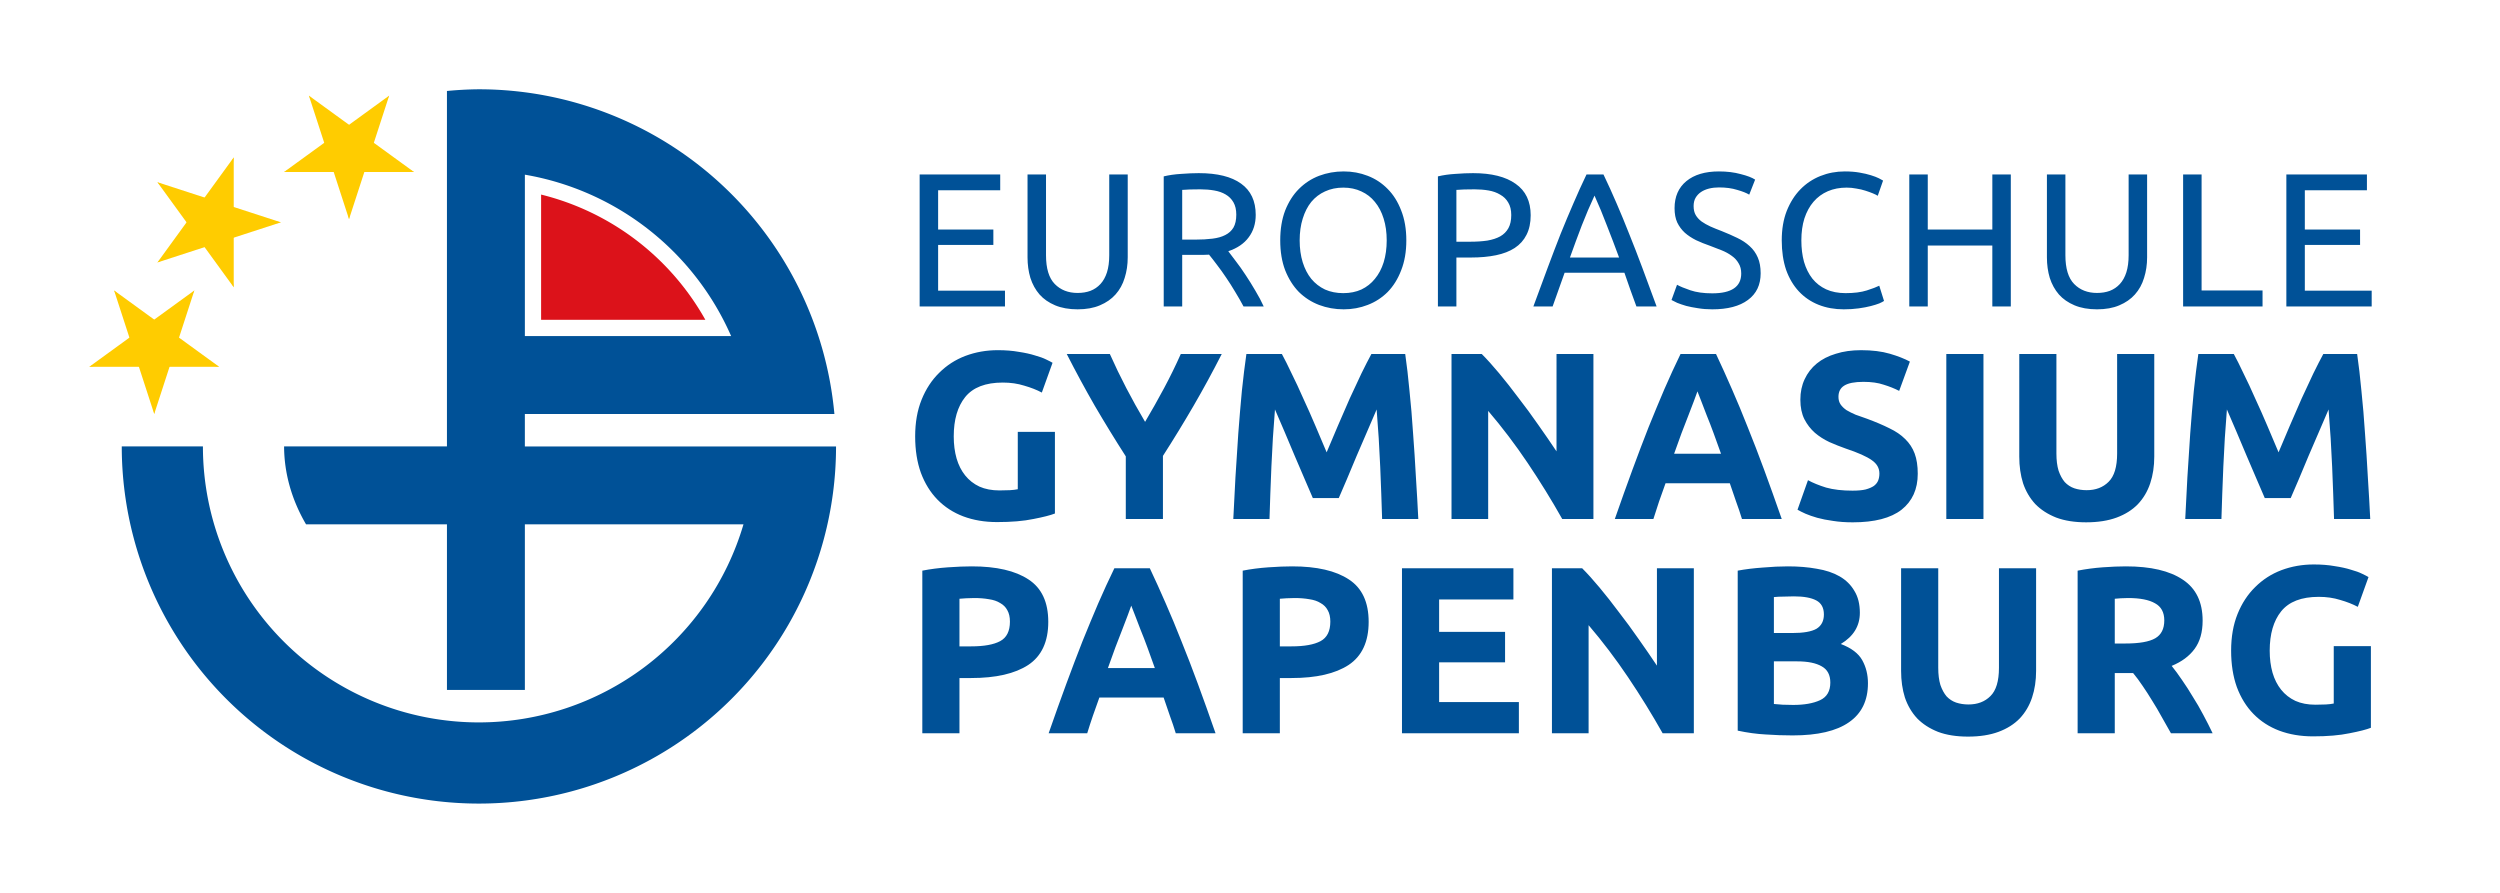
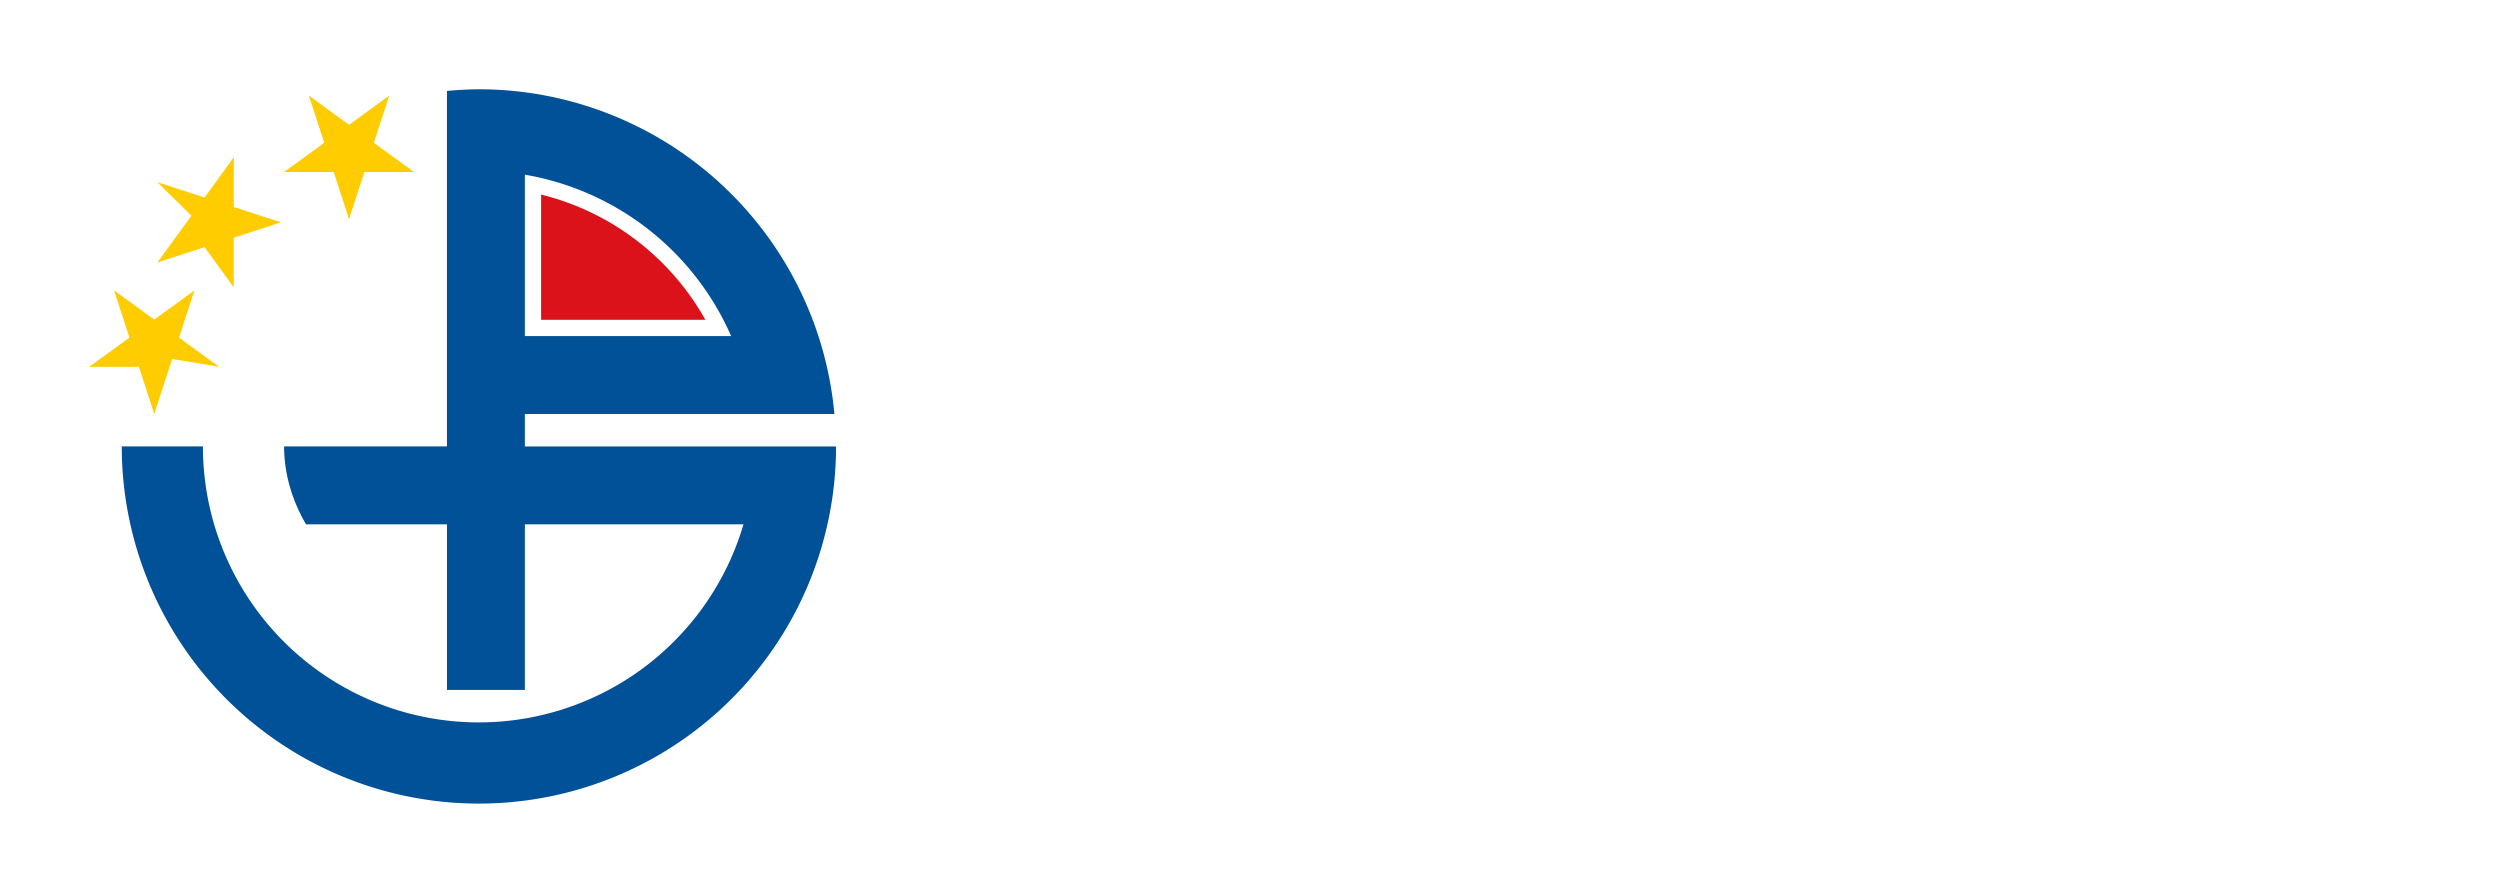
<svg xmlns="http://www.w3.org/2000/svg" xmlns:xlink="http://www.w3.org/1999/xlink" width="280" height="100">
  <defs>
    <g id="b">
      <path id="a" d="M0 0v1h.5z" transform="rotate(18 3.157 -.5)" />
      <use width="100%" height="100%" transform="scale(-1 1)" xlink:href="#a" />
    </g>
    <g id="c">
      <use width="100%" height="100%" transform="rotate(72)" xlink:href="#b" />
      <use width="100%" height="100%" transform="rotate(144)" xlink:href="#b" />
    </g>
-     <path id="d" d="M0 0v1h.5z" transform="rotate(18 3.157 -.5)" />
    <path id="e" d="M0 0v1h.5z" transform="rotate(18 3.157 -.5)" />
  </defs>
  <path fill="#005197" d="M53.636 10a40 40 0 0 0-3.578.19V50h-18.24a29.012 21.818 0 0 0 2.46 8.727h15.78v18.546h8.727V58.727H83.27A30.91 30.91 0 0 1 53.636 80.91 30.91 30.91 0 0 1 22.727 50h-9.09a40 40 0 0 0 40 40.001 40 40 0 0 0 40-40H58.784v-3.636h34.669A40 40 0 0 0 53.636 10zm5.15 9.564a30.91 30.91 0 0 1 23.099 18.072h-23.1z" />
  <path fill="#dc121a" d="M60.604 21.792v14.026H79a29.09 29.09 0 0 0-18.397-14.026z" />
  <g fill="#fc0">
    <path d="M17.273 46.364l2.363-7.273-3.637-1.182z" />
    <path d="M17.273 46.364L14.91 39.09l3.636-1.182z" />
    <path d="M10 41.08h7.647v-3.824z" />
    <path d="M10 41.08l6.187-4.495 2.247 3.093z" />
    <g>
      <path d="M12.778 32.53l2.363 7.273 3.636-1.182z" />
      <path d="M12.778 32.53l6.186 4.495-2.247 3.093z" />
    </g>
    <g>
-       <path d="M24.545 41.08h-7.647v-3.824z" />
      <path d="M24.545 41.08l-6.186-4.495-2.247 3.093z" />
      <g>
        <path d="M21.768 32.53l-2.364 7.273-3.636-1.182z" />
        <path d="M21.768 32.53l-6.187 4.495 2.247 3.093z" />
      </g>
    </g>
    <g>
      <path d="M31.462 24.901l-7.273-2.363-1.181 3.637z" />
      <path d="M31.462 24.901l-7.273 2.363-1.181-3.636z" />
      <path d="M26.178 32.174v-7.647h-3.823z" />
      <path d="M26.178 32.174l-4.495-6.187 3.094-2.247z" />
      <g>
        <path d="M17.629 29.396l7.272-2.363-1.181-3.636z" />
        <path d="M17.629 29.396l4.494-6.186 3.094 2.247z" />
      </g>
      <g>
        <path d="M26.178 17.629v7.647h-3.823z" />
        <path d="M26.178 17.629l-4.495 6.186 3.094 2.248z" />
        <g>
          <path d="M17.629 20.407L24.9 22.77l-1.181 3.636z" />
-           <path d="M17.629 20.407l4.494 6.186 3.094-2.247z" />
        </g>
      </g>
    </g>
    <g>
      <path d="M39.09 24.545l2.364-7.272-3.636-1.182z" />
      <path d="M39.09 24.545l-2.362-7.272 3.636-1.182z" />
      <path d="M31.818 19.261h7.647v-3.823z" />
      <path d="M31.818 19.261l6.187-4.494 2.247 3.093z" />
      <g>
        <path d="M34.596 10.712l2.363 7.273 3.637-1.182z" />
        <path d="M34.596 10.712l6.187 4.495-2.248 3.093z" />
      </g>
      <g>
        <path d="M46.364 19.261h-7.647v-3.823z" />
        <path d="M46.364 19.261l-6.187-4.494-2.247 3.093z" />
        <g>
          <path d="M43.586 10.712l-2.363 7.273-3.637-1.182z" />
          <path d="M43.586 10.712l-6.187 4.495 2.248 3.093z" />
        </g>
      </g>
    </g>
  </g>
  <g style="line-height:1.25">
-     <path fill="#005197" d="M259.7 66.847q-2.906 0-4.213 1.626-1.28 1.6-1.28 4.4 0 1.36.32 2.48.32 1.094.96 1.894.64.8 1.6 1.253.96.427 2.24.427.694 0 1.174-.027.506-.027.88-.107v-6.426h4.16v9.146q-.747.294-2.4.614-1.654.346-4.08.346-2.08 0-3.787-.64-1.68-.64-2.88-1.866-1.2-1.227-1.867-3.014-.64-1.786-.64-4.08 0-2.32.72-4.106.72-1.787 1.974-3.014 1.253-1.253 2.933-1.893 1.707-.64 3.627-.64 1.306 0 2.346.187 1.067.16 1.814.4.773.213 1.253.453.507.24.72.373l-1.2 3.334q-.853-.454-1.973-.774-1.094-.346-2.4-.346zm-21.593-3.414q4.16 0 6.373 1.494 2.214 1.466 2.214 4.586 0 1.947-.907 3.174-.88 1.2-2.56 1.893.56.693 1.173 1.6.614.88 1.2 1.867.614.96 1.174 2.026.56 1.04 1.04 2.054h-4.667q-.507-.907-1.04-1.84-.507-.934-1.067-1.814-.533-.88-1.066-1.653-.534-.8-1.067-1.44h-2.053v6.747h-4.16V63.913q1.36-.266 2.8-.373 1.466-.107 2.613-.107zm.24 3.547q-.453 0-.827.027-.346.026-.666.053v5.013h1.173q2.347 0 3.36-.586 1.013-.587 1.013-2 0-1.36-1.04-1.92-1.013-.587-3.013-.587zm-17.93 15.52q-1.947 0-3.36-.533-1.414-.56-2.347-1.52-.907-.987-1.36-2.32-.427-1.36-.427-2.987V63.647h4.16v11.146q0 1.12.24 1.92.267.774.693 1.28.454.48 1.067.694.64.213 1.387.213 1.52 0 2.453-.933.96-.934.96-3.174V63.647h4.16V75.14q0 1.627-.453 2.987-.454 1.36-1.387 2.346-.933.96-2.373 1.494-1.44.533-3.414.533zm-19.634-.133q-1.52 0-3.04-.107-1.493-.08-3.12-.427v-17.92q1.28-.24 2.8-.346 1.52-.134 2.827-.134 1.76 0 3.226.267 1.494.24 2.56.853 1.067.614 1.654 1.627.613.987.613 2.453 0 2.214-2.133 3.494 1.76.666 2.4 1.813.64 1.147.64 2.587 0 2.906-2.134 4.373-2.106 1.467-6.293 1.467zm-2.107-8.294v4.774q.454.053.987.08.533.026 1.173.026 1.867 0 3.014-.533 1.146-.533 1.146-1.973 0-1.28-.96-1.814-.96-.56-2.746-.56zm0-3.173h2.027q1.92 0 2.747-.48.826-.507.826-1.6 0-1.12-.853-1.573-.853-.454-2.507-.454-.533 0-1.146.027-.614 0-1.094.053zm-12.46 11.227q-1.786-3.174-3.866-6.267-2.08-3.093-4.427-5.84v12.107h-4.106v-18.48h3.386q.88.88 1.947 2.16 1.067 1.28 2.16 2.746 1.12 1.44 2.213 3.014 1.094 1.546 2.054 2.986V63.647h4.133v18.48zm-29.195 0v-18.48h12.48v3.493h-8.32v3.627h7.386v3.413h-7.386v4.453h8.933v3.494zM144.73 63.433q4.133 0 6.347 1.467 2.213 1.44 2.213 4.747 0 3.333-2.24 4.826-2.24 1.467-6.4 1.467h-1.307v6.187h-4.16V63.913q1.36-.266 2.88-.373 1.52-.107 2.667-.107zm.267 3.547q-.454 0-.907.027-.427.026-.747.053v5.333h1.307q2.16 0 3.253-.586 1.094-.587 1.094-2.187 0-.773-.294-1.28-.266-.507-.8-.8-.506-.32-1.253-.427-.747-.133-1.653-.133zm-13.31 15.147q-.292-.96-.666-1.974l-.693-2.026h-7.2q-.347 1.013-.72 2.026-.347 1.014-.64 1.974h-4.32q1.04-2.987 1.973-5.52.934-2.534 1.814-4.774.906-2.24 1.76-4.24.88-2.026 1.813-3.946h3.973q.907 1.92 1.787 3.946.88 2 1.76 4.24.907 2.24 1.84 4.774.933 2.533 1.973 5.52zm-4.986-14.294q-.133.4-.4 1.094l-.613 1.6q-.347.906-.773 2-.4 1.093-.827 2.293h5.253q-.426-1.2-.826-2.293-.4-1.094-.774-2-.346-.907-.613-1.6-.267-.694-.427-1.094zm-17.854-4.4q4.133 0 6.346 1.467 2.214 1.44 2.214 4.747 0 3.333-2.24 4.826-2.24 1.467-6.4 1.467h-1.307v6.187h-4.16V63.913q1.36-.266 2.88-.373 1.52-.107 2.667-.107zm.266 3.547q-.453 0-.906.027-.427.026-.747.053v5.333h1.307q2.16 0 3.253-.586 1.093-.587 1.093-2.187 0-.773-.293-1.28-.267-.507-.8-.8-.507-.32-1.253-.427-.747-.133-1.654-.133zm141.073-27.333q.48.88 1.093 2.186.64 1.28 1.307 2.8.693 1.494 1.36 3.067l1.253 2.96 1.253-2.96q.667-1.573 1.334-3.067.693-1.52 1.306-2.8.64-1.306 1.12-2.186H264q.267 1.84.48 4.133.24 2.267.4 4.747.187 2.453.32 4.933.16 2.48.267 4.667h-4.054q-.08-2.694-.213-5.867t-.4-6.4q-.48 1.12-1.067 2.48l-1.173 2.72q-.56 1.36-1.093 2.613-.534 1.227-.907 2.107h-2.907q-.373-.88-.906-2.107-.534-1.253-1.12-2.613-.56-1.36-1.147-2.72t-1.067-2.48q-.266 3.227-.4 6.4-.133 3.173-.213 5.867h-4.053q.106-2.187.24-4.667l.32-4.933q.186-2.48.4-4.747.24-2.293.506-4.133zM233.652 58.5q-1.947 0-3.36-.533-1.414-.56-2.347-1.52-.907-.987-1.36-2.32-.427-1.36-.427-2.987V39.647h4.16v11.146q0 1.12.24 1.92.267.774.694 1.28.453.48 1.066.694.64.213 1.387.213 1.52 0 2.453-.933.96-.934.96-3.174V39.647h4.16V51.14q0 1.627-.453 2.987t-1.387 2.346q-.933.96-2.373 1.494-1.44.533-3.413.533zm-15.665-18.853h4.16v18.48h-4.16zm-10.48 15.306q.88 0 1.44-.133.586-.16.933-.4.347-.267.48-.613.133-.347.133-.774 0-.906-.853-1.493-.853-.613-2.933-1.307-.907-.32-1.814-.72-.906-.426-1.626-1.04-.72-.64-1.174-1.52-.453-.906-.453-2.186 0-1.28.48-2.294.48-1.04 1.36-1.76.88-.72 2.133-1.093 1.254-.4 2.827-.4 1.867 0 3.227.4 1.36.4 2.24.88l-1.2 3.28q-.774-.4-1.734-.693-.933-.32-2.266-.32-1.494 0-2.16.426-.64.4-.64 1.254 0 .506.24.853t.666.64q.454.267 1.014.507.586.213 1.28.453 1.44.533 2.506 1.067 1.067.506 1.76 1.2.72.693 1.067 1.626.347.934.347 2.267 0 2.587-1.814 4.027-1.813 1.413-5.466 1.413-1.227 0-2.214-.16-.986-.133-1.76-.347-.746-.213-1.306-.453-.534-.24-.907-.453l1.173-3.307q.827.453 2.027.827 1.227.346 2.987.346zM195.1 58.127q-.293-.96-.666-1.974l-.694-2.026h-7.2q-.346 1.013-.72 2.026-.346 1.014-.64 1.974h-4.32q1.04-2.987 1.974-5.52.933-2.534 1.813-4.774.907-2.24 1.76-4.24.88-2.026 1.813-3.946h3.974q.906 1.92 1.786 3.946.88 2 1.76 4.24.907 2.24 1.84 4.774.934 2.533 1.974 5.52zm-4.986-14.294q-.134.4-.4 1.094l-.614 1.6q-.346.906-.773 2-.4 1.093-.827 2.293h5.254q-.427-1.2-.827-2.293-.4-1.094-.773-2l-.614-1.6q-.266-.694-.426-1.094zM174.97 58.127q-1.787-3.174-3.867-6.267-2.08-3.093-4.427-5.84v12.107h-4.106v-18.48h3.386q.88.88 1.947 2.16 1.067 1.28 2.16 2.746 1.12 1.44 2.213 3.014 1.094 1.546 2.054 2.986V39.647h4.133v18.48zm-31.4-18.48q.48.88 1.094 2.186.64 1.28 1.306 2.8.694 1.494 1.36 3.067l1.254 2.96q.586-1.387 1.253-2.96.667-1.573 1.333-3.067.694-1.52 1.307-2.8.64-1.306 1.12-2.186h3.787q.266 1.84.48 4.133.24 2.267.4 4.747.186 2.453.32 4.933.16 2.48.266 4.667h-4.053q-.08-2.694-.213-5.867-.134-3.173-.4-6.4-.48 1.12-1.067 2.48l-1.173 2.72q-.56 1.36-1.094 2.613-.533 1.227-.906 2.107h-2.907q-.373-.88-.907-2.107-.533-1.253-1.12-2.613-.56-1.36-1.146-2.72-.587-1.36-1.067-2.48-.267 3.227-.4 6.4-.133 3.173-.213 5.867h-4.054q.107-2.187.24-4.667l.32-4.933q.187-2.48.4-4.747.24-2.293.507-4.133zm-15.32 7.6q1.12-1.894 2.133-3.787t1.866-3.813h4.587q-1.52 2.986-3.147 5.786-1.626 2.8-3.44 5.627v7.067h-4.16v-7.014q-1.813-2.826-3.466-5.653-1.627-2.827-3.147-5.813h4.827q.853 1.92 1.84 3.813.986 1.893 2.106 3.787zm-15.938-4.4q-2.906 0-4.213 1.626-1.28 1.6-1.28 4.4 0 1.36.32 2.48.32 1.094.96 1.894.64.8 1.6 1.253.96.427 2.24.427.693 0 1.173-.027.507-.027.88-.107v-6.426h4.16v9.146q-.746.294-2.4.614-1.653.346-4.08.346-2.08 0-3.786-.64-1.68-.64-2.88-1.866-1.2-1.227-1.867-3.014-.64-1.786-.64-4.08 0-2.32.72-4.106.72-1.787 1.973-3.014 1.254-1.253 2.934-1.893 1.706-.64 3.626-.64 1.307 0 2.347.187 1.067.16 1.813.4.774.213 1.254.453.506.24.72.373l-1.2 3.334q-.854-.454-1.974-.774-1.093-.346-2.4-.346zm143.76-8.522V19.541h9.024v1.77h-6.955v4.395h6.187v1.728h-6.187v5.12h7.488v1.771zm-2.667-1.792v1.792h-8.896V19.541h2.069v12.992zm-18.539 2.112q-1.45 0-2.517-.448t-1.75-1.216q-.682-.79-1.024-1.856-.32-1.067-.32-2.304v-9.28h2.07v9.045q0 2.22.981 3.222.981 1.002 2.56 1.002.79 0 1.43-.234.66-.256 1.13-.768.47-.512.725-1.302.256-.81.256-1.92v-9.045h2.07v9.28q0 1.237-.342 2.304-.32 1.067-1.024 1.856-.682.768-1.749 1.216-1.045.448-2.496.448zm-11.724-15.104h2.069v14.784h-2.07v-6.827h-7.231v6.827h-2.07V19.541h2.07v6.165h7.232zM206.51 34.645q-1.557 0-2.837-.512-1.28-.512-2.197-1.493-.918-.982-1.43-2.41-.49-1.452-.49-3.308 0-1.856.554-3.285.576-1.45 1.536-2.432.96-.981 2.24-1.493 1.28-.512 2.731-.512.917 0 1.643.128.746.128 1.28.298.554.171.896.342.341.17.469.256l-.597 1.706q-.192-.128-.555-.277-.363-.15-.832-.299-.448-.149-1.003-.234-.533-.107-1.088-.107-1.173 0-2.112.405-.938.406-1.6 1.174-.661.768-1.024 1.877-.341 1.088-.341 2.453 0 1.323.299 2.411.32 1.088.938 1.877.619.768 1.536 1.195.939.427 2.176.427 1.43 0 2.368-.299.939-.299 1.408-.533l.534 1.706q-.15.107-.534.278-.384.15-.96.298-.576.15-1.344.256-.768.107-1.664.107zm-14.736-1.792q3.243 0 3.243-2.219 0-.682-.299-1.152-.277-.49-.768-.832-.49-.362-1.13-.618-.619-.256-1.323-.512-.81-.278-1.536-.619-.725-.363-1.259-.832-.533-.49-.853-1.152-.299-.661-.299-1.6 0-1.941 1.323-3.03 1.323-1.087 3.648-1.087 1.344 0 2.432.298 1.11.278 1.621.62l-.661 1.684q-.448-.277-1.344-.533-.875-.277-2.048-.277-.597 0-1.11.128-.511.128-.895.384t-.619.661q-.213.384-.213.917 0 .598.234 1.003.235.405.662.725.426.3.981.555.576.256 1.259.512.96.384 1.749.768.81.384 1.387.917.597.534.917 1.28.32.726.32 1.771 0 1.941-1.43 2.987-1.407 1.045-3.989 1.045-.874 0-1.621-.128-.725-.107-1.301-.256-.576-.17-1.003-.341-.405-.192-.64-.32l.619-1.707q.49.277 1.493.619 1.003.341 2.453.341zm-8.495 1.472q-.363-.96-.683-1.877-.32-.939-.661-1.899h-6.699l-1.344 3.776h-2.155q.854-2.347 1.6-4.33.747-2.006 1.451-3.798.725-1.792 1.43-3.413.703-1.643 1.471-3.243h1.899q.768 1.6 1.472 3.243.704 1.621 1.408 3.413.725 1.792 1.472 3.797.747 1.984 1.6 4.331zm-1.942-5.483q-.682-1.856-1.365-3.584-.661-1.749-1.387-3.349-.746 1.6-1.429 3.35-.661 1.727-1.323 3.583zm-16.365-9.45q3.114 0 4.778 1.194 1.686 1.174 1.686 3.52 0 1.28-.47 2.198-.448.896-1.322 1.472-.854.554-2.091.81t-2.795.256h-1.642v5.483h-2.07v-14.57q.875-.214 1.942-.278 1.088-.085 1.984-.085zm.17 1.813q-1.322 0-2.026.064v5.803h1.557q1.067 0 1.92-.128.853-.15 1.43-.47.597-.34.917-.917.32-.576.32-1.472 0-.853-.342-1.408-.32-.555-.896-.875-.554-.34-1.301-.469-.747-.128-1.579-.128zm-21.756 5.717q0-1.898.554-3.349.576-1.45 1.536-2.41.982-.982 2.262-1.473 1.301-.49 2.752-.49 1.429 0 2.688.49 1.28.491 2.24 1.472.96.96 1.514 2.411.576 1.45.576 3.35 0 1.898-.576 3.349-.554 1.45-1.514 2.432-.96.96-2.24 1.45-1.259.491-2.688.491-1.451 0-2.752-.49-1.28-.491-2.262-1.451-.96-.982-1.536-2.432-.554-1.45-.554-3.35zm2.176 0q0 1.344.341 2.454.341 1.088.96 1.856.64.768 1.536 1.194.917.406 2.048.406 1.13 0 2.027-.406.896-.426 1.514-1.194.64-.768.982-1.856.341-1.11.341-2.454t-.341-2.432q-.342-1.109-.982-1.877-.618-.768-1.514-1.173-.896-.427-2.027-.427-1.13 0-2.048.427-.896.405-1.536 1.173-.619.768-.96 1.877-.341 1.088-.341 2.432zm-7.994 1.216q.342.427.854 1.131.533.683 1.088 1.536.554.832 1.088 1.75.554.917.938 1.77h-2.261q-.427-.81-.939-1.643-.49-.832-1.002-1.578-.512-.768-1.024-1.43-.491-.66-.896-1.152-.278.022-.576.022h-2.432v5.781h-2.07v-14.57q.875-.214 1.942-.278 1.088-.085 1.984-.085 3.114 0 4.736 1.173 1.642 1.173 1.642 3.499 0 1.472-.789 2.517-.768 1.045-2.283 1.557zm-3.136-6.933q-1.322 0-2.026.064v5.568h1.472q1.066 0 1.92-.107.853-.106 1.429-.405.597-.299.917-.832.32-.555.32-1.45 0-.833-.32-1.387-.32-.555-.874-.875-.534-.32-1.28-.448-.726-.128-1.558-.128zm-13.738 13.44q-1.451 0-2.518-.448-1.066-.448-1.749-1.216-.683-.79-1.024-1.856-.32-1.067-.32-2.304v-9.28h2.07v9.045q0 2.22.98 3.222.982 1.002 2.56 1.002.79 0 1.43-.234.661-.256 1.13-.768.47-.512.726-1.302.256-.81.256-1.92v-9.045h2.07v9.28q0 1.237-.342 2.304-.32 1.067-1.024 1.856-.683.768-1.75 1.216-1.045.448-2.495.448zM103 34.325V19.541h9.024v1.77h-6.954v4.395h6.186v1.728h-6.186v5.12h7.488v1.771z" />
-   </g>
+     </g>
</svg>